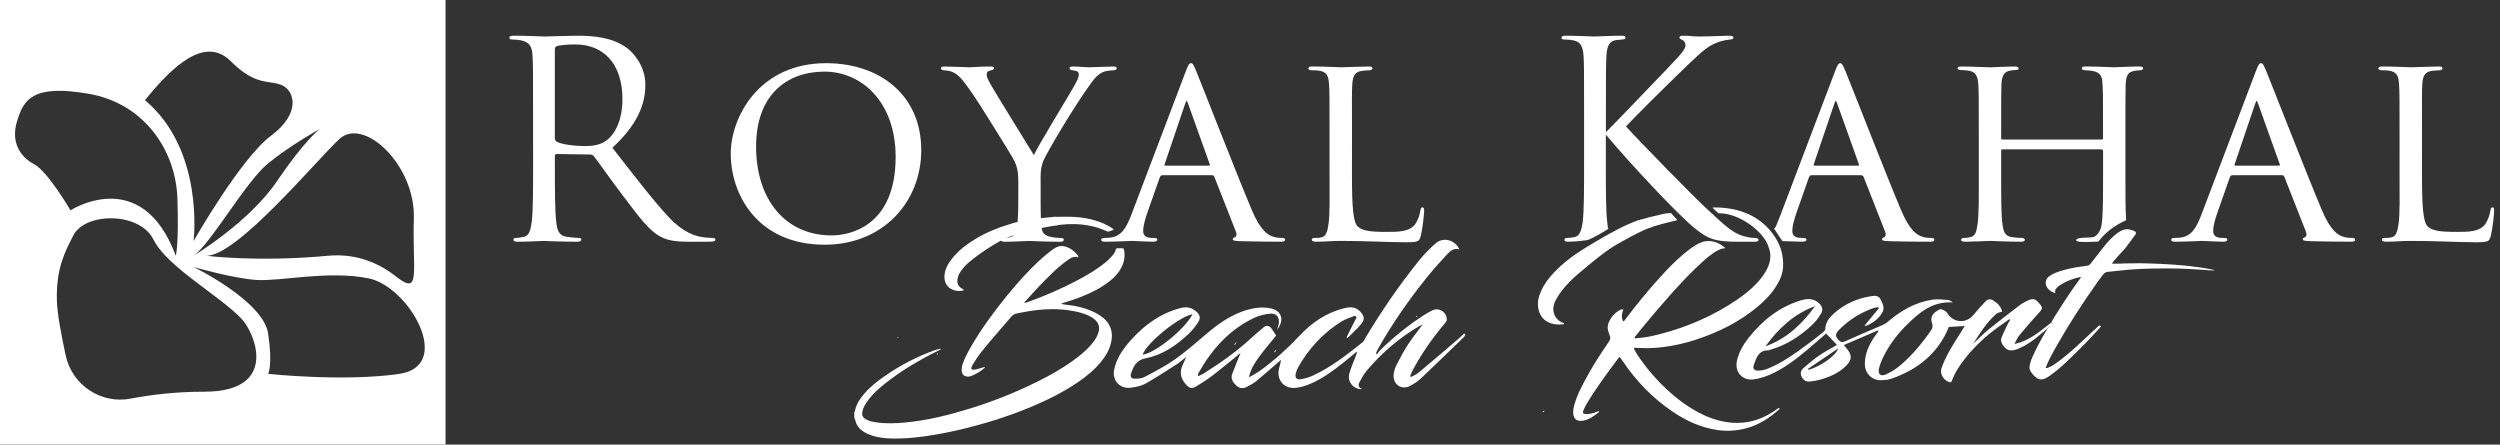
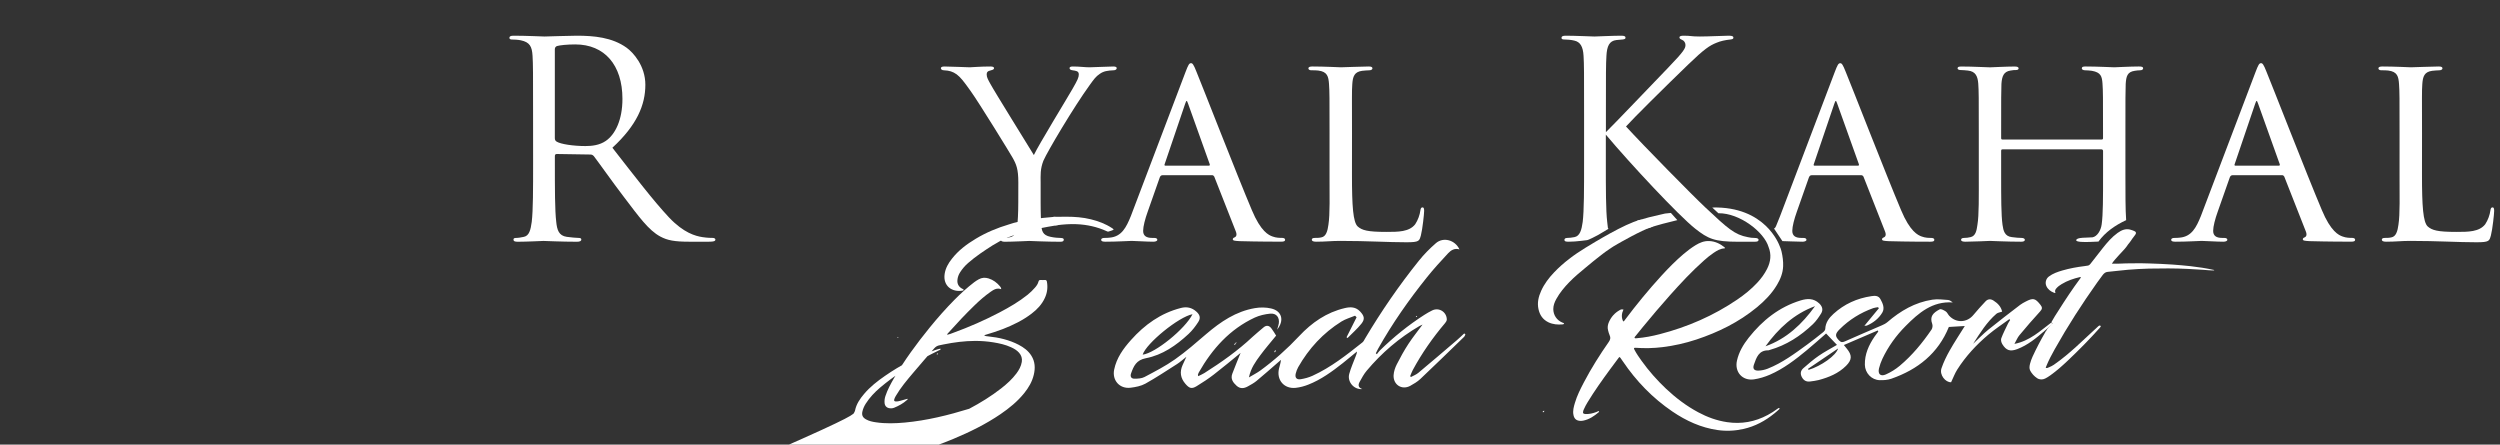
<svg xmlns="http://www.w3.org/2000/svg" version="1.1" id="Layer_1" x="0px" y="0px" viewBox="0 0 711.39 126.52" style="enable-background:new 0 0 711.39 126.52;" xml:space="preserve">
  <rect x="0" y="0" width="711.39" height="126.52" fill="#333333" stroke="none" />
  <style type="text/css">
	.st0{fill:#FFFFFF;}
</style>
  <path class="st0" d="M151.69,32.64c0-12.1,0-14.27-0.15-16.75c-0.15-2.64-0.78-3.88-3.33-4.42c-0.62-0.15-1.94-0.23-2.64-0.23  c-0.31,0-0.62-0.15-0.62-0.46c0-0.46,0.39-0.62,1.24-0.62c3.49,0,8.38,0.23,8.76,0.23c0.85,0,6.75-0.23,9.15-0.23  c4.89,0,10.08,0.46,14.19,3.41c1.94,1.39,5.35,5.2,5.35,10.55c0,5.74-2.4,11.48-9.38,17.92c6.36,8.14,11.63,15.05,16.13,19.85  c4.19,4.42,7.52,5.27,9.46,5.58c1.47,0.23,2.56,0.23,3.02,0.23c0.39,0,0.7,0.23,0.7,0.46c0,0.46-0.46,0.62-1.86,0.62h-5.51  c-4.34,0-6.28-0.39-8.3-1.47c-3.33-1.78-6.05-5.58-10.47-11.4c-3.26-4.27-6.9-9.46-8.45-11.48c-0.31-0.31-0.54-0.46-1.01-0.46  l-9.54-0.15c-0.39,0-0.54,0.23-0.54,0.62v1.86c0,7.45,0,13.57,0.39,16.83c0.23,2.25,0.7,3.96,3.03,4.27  c1.09,0.15,2.79,0.31,3.49,0.31c0.46,0,0.62,0.23,0.62,0.46c0,0.39-0.39,0.62-1.24,0.62c-4.27,0-9.15-0.23-9.54-0.23  c-0.08,0-4.96,0.23-7.29,0.23c-0.85,0-1.24-0.15-1.24-0.62c0-0.23,0.15-0.46,0.62-0.46c0.7,0,1.63-0.15,2.33-0.31  c1.55-0.31,1.94-2.02,2.25-4.27c0.39-3.26,0.39-9.38,0.39-16.83L151.69,32.64L151.69,32.64z M157.89,39.39  c0,0.39,0.15,0.7,0.54,0.93c1.16,0.7,4.73,1.24,8.14,1.24c1.86,0,4.03-0.23,5.82-1.47c2.72-1.86,4.73-6.05,4.73-11.94  c0-9.69-5.12-15.51-13.42-15.51c-2.33,0-4.42,0.23-5.2,0.46c-0.39,0.15-0.62,0.46-0.62,0.93V39.39z" />
  <path class="st0" d="M477.29,62.64c-2.62,0.6-5.61,1.41-8.18,2.23c-0.16,0.05-0.31,0.12-0.48,0.09c-1.12-0.2-2.13-0.58-2.66-1.71  c-0.19-0.41-0.2-0.43,0.26-0.57c1.95-0.6,3.92-1.1,5.91-1.53c2.34-0.5,0.94-0.33,3.32-0.56" />
-   <path class="st0" d="M207.94,43.73c0-10.32,7.99-25.75,27.14-25.75c15.36,0,27.07,9.15,27.07,24.74c0,14.81-10.94,26.91-27.46,26.91  C215.7,69.64,207.94,55.52,207.94,43.73z M254.86,44.66c0-15.59-9.62-24.28-20.24-24.28c-10.78,0-19.47,6.67-19.47,21.33  c0,15.2,8.45,25.28,21.48,25.28C241.84,67,254.86,64.36,254.86,44.66z" />
  <path class="st0" d="M289.77,51.88c0-3.72-0.54-5.12-1.71-7.14c-0.46-0.85-9.46-15.51-11.87-18.85c-2.09-2.95-2.87-3.88-3.96-4.73  c-1.09-0.78-2.09-1.09-3.65-1.16c-0.46,0-0.85-0.23-0.85-0.62c0-0.23,0.31-0.46,0.93-0.46c1.24,0,7.14,0.23,7.29,0.23  c0.46,0,3.02-0.23,5.9-0.23c0.78,0,1.01,0.23,1.01,0.46c0,0.31-0.23,0.46-0.85,0.62c-1.09,0.23-1.24,0.62-1.24,1.24  c0,0.78,0.46,1.55,1.01,2.56c1.01,1.94,11.25,18.38,12.41,20.32c1.24-2.72,9.93-16.91,11.01-18.85c1.47-2.56,1.78-3.26,1.78-4.11  c0-1.01-0.93-1.01-1.78-1.16c-0.62-0.08-0.85-0.31-0.85-0.62c0-0.23,0.15-0.46,0.93-0.46c1.86,0,3.49,0.23,4.73,0.23  c1.01,0,5.51-0.23,6.83-0.23c0.7,0,0.93,0.23,0.93,0.46c0,0.39-0.39,0.62-0.93,0.62c-1.63,0.08-2.79,0.23-3.88,1.01  c-1.16,0.78-1.63,1.47-2.87,3.18c-4.5,6.2-12.02,18.85-13.19,21.56c-0.93,2.4-0.78,4.11-0.78,6.13v5.66c0,0.54,0,3.41,0.15,6.21  c0.15,1.86,0.31,3.18,2.72,3.65c1.01,0.23,2.33,0.31,2.87,0.31c0.62,0,0.85,0.23,0.85,0.46c0,0.39-0.23,0.62-0.93,0.62  c-3.88,0-8.69-0.23-8.92-0.23c-0.15,0-4.81,0.23-6.98,0.23c-0.78,0-1.09-0.23-1.09-0.62c0-0.23,0.23-0.46,0.78-0.46  c0.62,0,1.32-0.08,1.94-0.23c1.32-0.23,1.86-1.86,2.02-3.72c0.23-2.79,0.23-5.58,0.23-6.21L289.77,51.88L289.77,51.88z" />
  <path class="st0" d="M330.8,49.86c-0.39,0-0.62,0.23-0.78,0.62l-3.41,9.69c-0.78,2.17-1.32,4.27-1.32,5.51  c0,1.39,0.85,2.02,2.56,2.02c0.23,0,0.31,0,0.54,0c0.7,0,0.93,0.23,0.93,0.54c0,0.39-0.62,0.54-1.16,0.54  c-1.71,0-5.27-0.23-6.13-0.23c-0.78,0-4.19,0.23-7.45,0.23c-0.85,0-1.24-0.15-1.24-0.54c0-0.31,0.31-0.54,0.93-0.54  c0.39,0,1.09,0,1.55-0.08c3.33-0.31,4.65-2.87,5.97-6.13l15.51-40.87c0.85-2.25,1.09-2.64,1.63-2.64c0.39,0,0.7,0.31,1.55,2.48  c1.09,2.56,11.63,29.63,15.74,39.32c2.56,6.13,4.81,7.14,5.9,7.52c1.01,0.39,2.09,0.39,2.64,0.39c0.54,0,0.93,0.15,0.93,0.54  c0,0.39-0.31,0.54-1.16,0.54c-0.78,0-6.59,0-11.79-0.15c-1.47-0.08-1.94-0.15-1.94-0.54c0-0.23,0.23-0.46,0.54-0.54  c0.31-0.15,0.78-0.54,0.31-1.71l-6.13-15.59c-0.15-0.23-0.31-0.39-0.62-0.39L330.8,49.86L330.8,49.86z M343.99,47.14  c0.31,0,0.31-0.23,0.23-0.46l-6.13-17.14c-0.39-1.09-0.46-1.09-0.85,0l-5.82,17.14c-0.15,0.31,0,0.46,0.15,0.46H343.99z" />
  <path class="st0" d="M384.71,49.78c0,8.92,0.31,13.42,1.63,14.66c1.24,1.09,2.79,1.55,8.14,1.55c3.41,0,6.51,0,8.22-2.17  c0.78-1.16,1.32-2.72,1.47-3.88c0.08-0.62,0.23-0.93,0.62-0.93c0.31,0,0.46,0.23,0.46,1.01c0,0.78-0.46,5.2-0.93,6.98  c-0.46,1.55-0.39,1.94-4.11,1.94c-5.27,0-11.09-0.39-18.85-0.39c-2.56,0-4.11,0.23-6.83,0.23c-0.78,0-1.24-0.15-1.24-0.62  c0-0.23,0.23-0.46,0.85-0.46c0.62,0,1.24,0,1.86-0.15c1.32-0.23,1.78-1.78,2.02-3.65c0.46-2.95,0.31-8.3,0.31-14.27V37.99  c0-10.24,0-11.94-0.15-14.04c-0.15-2.17-0.46-3.57-3.1-3.88C374.63,20,373.78,20,373.16,20c-0.54,0-0.85-0.23-0.85-0.54  c0-0.39,0.39-0.54,1.16-0.54c3.26,0,7.91,0.23,8.07,0.23c1.09,0,5.82-0.23,7.99-0.23c0.78,0,1.01,0.23,1.01,0.54  S390.14,20,389.68,20c-0.54,0-1.32,0.08-2.09,0.15c-2.17,0.31-2.64,1.55-2.79,3.8c-0.15,2.09-0.08,3.8-0.08,14.04L384.71,49.78  L384.71,49.78z" />
  <path class="st0" d="M454.8,66.84c-0.66,0.36-2.84,1.5-3.23,1.5c-0.39,0-2.83,0.44-5.16,0.44c-0.85,0-1.24-0.08-1.24-0.54  c0-0.23,0.15-0.54,0.85-0.54c0.46,0,1.32-0.08,2.02-0.23c1.55-0.31,2.02-2.09,2.33-4.34c0.39-3.26,0.39-9.38,0.39-16.83V32.64  c0-12.1,0-14.27-0.15-16.75c-0.15-2.64-0.93-3.96-2.64-4.34c-0.85-0.23-2.25-0.31-2.79-0.31c-0.62,0-0.85-0.15-0.85-0.46  c0-0.46,0.39-0.62,1.24-0.62c2.56,0,7.76,0.23,8.14,0.23c0.39,0,5.27-0.23,7.6-0.23c0.85,0,1.24,0.15,1.24,0.54  c0,0.31-0.15,0.46-0.85,0.54c-0.85,0.08-0.93,0.08-1.71,0.15c-2.09,0.23-2.72,1.78-2.87,4.5c-0.15,2.48-0.15,4.65-0.15,16.75v4.97h0  c2.4-2.33,12.95-13.42,17.68-18.31c4.65-4.81,4.96-5.58,4.96-6.51c0-0.62-0.39-1.24-1.01-1.47c-0.54-0.23-0.7-0.39-0.7-0.7  s0.46-0.46,1.16-0.46c2.25,0,2.02,0.23,4.65,0.23c2.4,0,6.98-0.23,8.22-0.23c1.09,0,1.32,0.23,1.32,0.54s-0.15,0.46-0.85,0.54  c-1.47,0.15-2.87,0.46-3.96,0.93c-1.94,0.78-3.41,1.71-8.07,6.21c-6.83,6.59-15.67,15.36-17.68,17.61c4.89,5.35,19,19.7,22.65,23.11  c6.36,5.97,8.28,7.68,12,8.38c0.7,0.15,1.21,0.23,1.98,0.23c0.62,0,1.09,0.15,1.09,0.54c0,0.39-0.31,0.54-1.16,0.54h-4.68  c-6.75,0-8.53-0.85-12.18-3.72c-4.65-3.65-18.61-18.61-25.44-26.76v7.99c0,7.45,0,13.57,0.39,16.83c0.23,2.25,0.18,1.81,0.41,1.95" />
  <path class="st0" d="M504.81,65.04c0.5-0.27,0.4-0.29,1.72-3.54l15.51-40.87c0.85-2.25,1.09-2.64,1.63-2.64  c0.39,0,0.7,0.31,1.55,2.48c1.09,2.56,11.63,29.63,15.74,39.32c2.56,6.13,4.81,7.14,5.9,7.52c1.01,0.39,2.09,0.39,2.64,0.39  c0.54,0,0.93,0.15,0.93,0.54c0,0.39-0.31,0.54-1.16,0.54c-0.78,0-6.59,0-11.79-0.15c-1.47-0.08-1.94-0.15-1.94-0.54  c0-0.23,0.23-0.46,0.54-0.54c0.31-0.15,0.78-0.54,0.31-1.71l-6.13-15.59c-0.15-0.23-0.31-0.39-0.62-0.39h-14.12v0  c-0.39,0-0.62,0.23-0.78,0.62l-3.41,9.69c-0.78,2.17-1.32,4.27-1.32,5.51c0,1.39,0.85,2.02,2.56,2.02c0.23,0,0.31,0,0.54,0  c0.7,0,0.93,0.23,0.93,0.54c0,0.39-0.62,0.54-1.16,0.54c-1.71,0-4.83-0.17-5.68-0.17 M528.71,47.14c0.31,0,0.31-0.23,0.23-0.46  l-6.13-17.14c-0.39-1.09-0.46-1.09-0.85,0l-5.82,17.14c-0.15,0.31,0,0.46,0.15,0.46H528.71z" />
  <path class="st0" d="M608.6,18.92c-2.32,0-6.67,0.23-6.98,0.23c-0.31,0-4.89-0.23-8.14-0.23c-0.7,0-1.09,0.08-1.09,0.54  c0,0.31,0.39,0.54,0.93,0.54c0.62,0,1.4,0.08,1.94,0.15c2.56,0.46,2.87,1.55,3.02,3.65s0.15,3.88,0.15,14.12v1.39  c0,0.39-0.23,0.39-0.46,0.39v0h-28.07c-0.23,0-0.46,0-0.46-0.39v-1.39c0-10.24,0-11.94,0.08-14.04c0.15-2.17,0.62-3.49,2.56-3.8  c0.85-0.15,1.09-0.15,1.55-0.15c0.46,0,0.78-0.15,0.78-0.46c0-0.39-0.39-0.54-1.16-0.54c-2.17,0-6.67,0.23-6.98,0.23  c-1.01,0-4.73-0.23-8.07-0.23c-0.78,0-1.16,0.08-1.16,0.54c0,0.23,0.31,0.46,0.85,0.46c0.62,0,1.39,0.08,2.09,0.15  c2.25,0.23,2.79,1.71,2.95,3.72c0.15,2.1,0.15,4.11,0.15,14.35v11.48c0,6.36,0.08,11.56-0.39,14.35c-0.23,1.71-0.54,3.18-1.94,3.49  c-0.62,0.16-1.24,0.23-1.86,0.23c-0.7,0-0.85,0.31-0.85,0.54c0,0.39,0.46,0.54,1.24,0.54c2.02,0,6.75-0.23,6.98-0.23  c0.39,0,4.96,0.23,8.92,0.23c0.7,0,1.01-0.23,1.01-0.54c0-0.31-0.39-0.54-0.93-0.54c-0.62,0-1.79-0.08-2.79-0.23  c-2.02-0.23-2.4-1.79-2.64-3.49c-0.39-2.79-0.39-7.83-0.39-14.12v-6.9c0-0.39,0.15-0.46,0.39-0.46h28.15c0.23,0,0.46,0.15,0.46,0.46  v6.9c0,6.28,0,11.17-0.39,13.96c-0.23,1.78-1.29,3.47-2.61,3.71l-2.12,0.1c0.01,0,0.02,0,0.03,0c0.13,0,0.15,0,0,0  c-0.48,0-2.49,0.04-2.55,0.72c-0.05,0.54,2.29,0.56,3.95,0.49c0.67-0.03,1.52-0.07,2.38-0.1c1.96-2.7,4.71-4.61,7.88-6.1  c-0.21-2.92-0.21-7.47-0.21-13.03V37.99c0-10.24,0-12.02,0.08-14.12c0.15-2.17,0.46-3.41,2.56-3.72c0.46-0.08,1.09-0.15,1.55-0.15  c0.62,0,0.85-0.31,0.85-0.54C609.84,19,609.38,18.92,608.6,18.92z" />
  <path class="st0" d="M593.35,67.64C593.5,67.64,593.48,67.64,593.35,67.64L593.35,67.64z" />
  <path class="st0" d="M635.28,49.86c-0.39,0-0.62,0.23-0.78,0.62l-3.41,9.69c-0.78,2.17-1.32,4.27-1.32,5.51  c0,1.39,0.85,2.02,2.56,2.02c0.23,0,0.31,0,0.54,0c0.7,0,0.93,0.23,0.93,0.54c0,0.39-0.62,0.54-1.16,0.54  c-1.71,0-5.27-0.23-6.13-0.23c-0.78,0-4.19,0.23-7.45,0.23c-0.85,0-1.24-0.15-1.24-0.54c0-0.31,0.31-0.54,0.93-0.54  c0.39,0,1.09,0,1.55-0.08c3.33-0.31,4.65-2.87,5.97-6.13l15.51-40.87c0.85-2.25,1.09-2.64,1.63-2.64c0.39,0,0.7,0.31,1.55,2.48  c1.09,2.56,11.63,29.63,15.74,39.32c2.56,6.13,4.81,7.14,5.9,7.52c1.01,0.39,2.09,0.39,2.64,0.39c0.54,0,0.93,0.15,0.93,0.54  c0,0.39-0.31,0.54-1.16,0.54c-0.78,0-6.59,0-11.79-0.15c-1.47-0.08-1.94-0.15-1.94-0.54c0-0.23,0.23-0.46,0.54-0.54  c0.31-0.15,0.78-0.54,0.31-1.71l-6.13-15.59c-0.15-0.23-0.31-0.39-0.62-0.39L635.28,49.86L635.28,49.86z M648.47,47.14  c0.31,0,0.31-0.23,0.23-0.46l-6.13-17.14c-0.39-1.09-0.46-1.09-0.85,0l-5.82,17.14c-0.15,0.31,0,0.46,0.15,0.46H648.47z" />
  <path class="st0" d="M689.19,49.78c0,8.92,0.31,13.42,1.63,14.66c1.24,1.09,2.79,1.55,8.14,1.55c3.41,0,6.51,0,8.22-2.17  c0.78-1.16,1.32-2.72,1.47-3.88c0.08-0.62,0.23-0.93,0.62-0.93c0.31,0,0.46,0.23,0.46,1.01c0,0.78-0.46,5.2-0.93,6.98  c-0.46,1.55-0.39,1.94-4.11,1.94c-5.27,0-11.09-0.39-18.85-0.39c-2.56,0-4.11,0.23-6.83,0.23c-0.78,0-1.24-0.15-1.24-0.62  c0-0.23,0.23-0.46,0.85-0.46c0.62,0,1.24,0,1.86-0.15c1.32-0.23,1.78-1.78,2.02-3.65c0.46-2.95,0.31-8.3,0.31-14.27V37.99  c0-10.24,0-11.94-0.15-14.04c-0.15-2.17-0.46-3.57-3.1-3.88C679.11,20,678.26,20,677.64,20c-0.54,0-0.85-0.23-0.85-0.54  c0-0.39,0.39-0.54,1.16-0.54c3.26,0,7.91,0.23,8.07,0.23c1.09,0,5.82-0.23,7.99-0.23c0.78,0,1.01,0.23,1.01,0.54  S694.62,20,694.16,20c-0.54,0-1.32,0.08-2.09,0.15c-2.17,0.31-2.64,1.55-2.79,3.8c-0.15,2.09-0.08,3.8-0.08,14.04L689.19,49.78  L689.19,49.78z" />
-   <path class="st0" d="M-0.04-0.31V126.5h126.82V-0.31H-0.04z M96.56,39.57c6.91-6.45,21.66,7.37,21.2,22.56  c-0.46,15.18,2.1,22.19-4.97,16.62c-4.79-3.78-11.26-6.73-19.46-5.97c-20.28,1.87-34.56,0-34.56,0  C67.53,72.77,89.65,46.02,96.56,39.57z M78.82,51.55C70.87,63.3,55.08,72.77,55.08,72.77c4.7-3.13,14.75-20.88,20.97-26.07  c6.22-5.18,14.98-10.02,14.98-10.02S86.77,39.8,78.82,51.55z M65.69,17.44c7.37,7.37,11.09,5.12,14.75,6.91  c3.29,1.62,5.3,7.83-3.34,14.29C68.45,45.1,55.08,68.6,55.08,68.6s3.23-25.81-13.83-40.09C49.09,18.83,58.31,10.07,65.69,17.44z   M9.69,46.71c-3.92-2.07-6.68-6.22-4.84-12.21C6.69,28.51,9,23.9,25.13,26.66c16.13,2.77,24.89,16.36,25.35,29.73  c0.46,13.37-0.46,16.39-0.46,16.39c-9.68-26.07-29.96-12.93-29.96-12.93S13.61,48.78,9.69,46.71z M58.13,111.46  c-8.14,0-15.26,0.88-20.95,1.97c-8.44,1.62-16.63-3.83-18.47-12.22c-1.29-5.92-2.42-12.02-2.52-15.56  c-0.27-9.68,2.53-14.34,4.64-18.59c3.37-6.76,18.94-6.76,22.82,1.07c3.88,7.84,18.84,15.97,25.08,22.58  C72.73,94.96,79.33,111.46,58.13,111.46z M113.62,106.39c-15.67,2.3-37.33,0-37.33,0s1.38-2.3,0-11.52  c-1.38-9.22-21.2-18.9-21.2-18.9s11.06,3.23,17.86,3.69c6.8,0.46,20.39-2.77,31.91-0.46C116.38,81.5,129.28,104.09,113.62,106.39z" />
  <path class="st0" d="M455,116.99c0.07,0.15,0.02,0.23-0.05,0.29c-1.32,1.12-2.72,2.08-4.46,2.42c-0.33,0.07-0.65,0.08-0.98,0.05  c-1-0.1-1.55-0.63-1.76-1.62c-0.27-1.23,0.07-2.38,0.41-3.52c0.6-2.04,1.56-3.92,2.54-5.8c2.09-4,4.5-7.81,7.08-11.51  c0.43-0.62,0.6-1.17,0.26-1.88c-0.21-0.44-0.32-0.93-0.45-1.41c-0.23-0.83-0.09-1.63,0.25-2.4c0.64-1.44,1.64-2.56,3.01-3.34  c0.48-0.27,0.48-0.27,1.12-0.19c-0.54,1.11-0.65,2.24-0.08,3.39c0.27-0.05,0.37-0.27,0.5-0.45c3.27-4.36,6.72-8.56,10.4-12.58  c1.98-2.16,4.04-4.25,6.28-6.16c1.08-0.91,2.2-1.76,3.4-2.5c1.18-0.72,2.42-1.24,3.84-1.19c1.69,0.06,3.13,0.74,4.42,1.78  c0.07,0.06,0.14,0.13,0.07,0.31c-1.21,0.01-2.22,0.63-3.22,1.3c-0.96,0.64-1.84,1.38-2.7,2.14c-3.49,3.09-6.64,6.49-9.74,9.96  c-2.61,2.92-5.14,5.92-7.63,8.94c-0.69,0.83-1.37,1.67-2.04,2.52c-0.14,0.18-0.34,0.33-0.36,0.59c0.16,0.2,0.37,0.14,0.58,0.12  c2.25-0.18,4.46-0.6,6.64-1.17c7.88-2.04,15.25-5.24,21.99-9.82c2.06-1.4,4-2.96,5.7-4.79c1.13-1.21,2.1-2.52,2.84-4.01  c1-2.01,1.24-4.06,0.39-6.18c-1.23-4.22-8.2-9.68-14.27-9.6c-0.18-0.16-1.78-1.63-1.76-1.63c15.11-0.39,19.01,10.51,19.2,10.99  c0.24,0.51,0.42,1.04,0.54,1.6c0.31,1.35,0.49,2.72,0.44,4.11c-0.07,1.96-0.78,3.7-1.77,5.35c-1.49,2.49-3.49,4.53-5.71,6.36  c-5.13,4.22-10.97,7.09-17.24,9.17c-3.12,1.03-6.32,1.75-9.59,2.15c-2.55,0.32-5.1,0.36-7.65,0.19c-0.51-0.03-0.6,0.08-0.35,0.56  c0.58,1.1,1.29,2.13,2.02,3.14c2.06,2.87,4.39,5.51,6.95,7.93c2.78,2.62,5.8,4.91,9.18,6.72c2.58,1.39,5.31,2.38,8.22,2.81  c4.08,0.61,7.94-0.1,11.57-2.05c0.95-0.51,1.86-1.09,2.73-1.74c0.07-0.06,0.15-0.12,0.23-0.16c0.12-0.07,0.28-0.15,0.37,0.01  c0.07,0.11-0.03,0.22-0.12,0.3c-0.44,0.39-0.87,0.79-1.33,1.15c-2.6,2.12-5.49,3.68-8.78,4.42c-2.45,0.55-4.91,0.67-7.4,0.31  c-4.72-0.68-8.93-2.62-12.84-5.27c-5.64-3.83-10.3-8.65-14.11-14.29c-0.21-0.31-0.42-0.62-0.64-0.92c-0.28-0.38-0.32-0.38-0.6,0  c-0.82,1.09-1.64,2.18-2.44,3.28c-2.22,3.03-4.4,6.09-6.35,9.3c-0.39,0.64-0.75,1.3-1.05,1.99c-0.06,0.13-0.12,0.26-0.16,0.39  c-0.22,0.7-0.04,0.95,0.7,0.97c1.05,0.03,2.05-0.21,3.02-0.58C454.49,117.14,454.73,116.99,455,116.99z" />
-   <path class="st0" d="M243.1,117.23c0.15-0.1,0.18-0.28,0.21-0.43c0.37-1.83,1.39-3.31,2.57-4.7c1.71-2.03,3.78-3.64,5.95-5.14  c4.42-3.07,9.16-5.52,14.22-7.33c0.44-0.16,0.9-0.26,1.35-0.38c0.08-0.02,0.18,0,0.31,0c-0.08,0.33-0.37,0.36-0.57,0.46  c-1.45,0.71-2.9,1.44-4.32,2.22c-4.37,2.41-8.53,5.12-12.35,8.34c-1.58,1.34-3,2.84-4.12,4.6c-0.43,0.68-0.76,1.4-0.94,2.19  c-0.25,1.07,0.06,1.74,1.03,2.28c0.88,0.49,1.84,0.69,2.82,0.83c2.73,0.41,5.47,0.32,8.21,0.07c6.26-0.58,12.33-2.08,18.32-3.92  c7.6-2.33,14.93-5.32,21.96-9.04c3.2-1.69,6.27-3.59,9.13-5.82c1.59-1.25,3.09-2.6,4.31-4.23c0.73-0.98,1.33-2.04,1.53-3.29  c0.16-0.99-0.12-1.86-0.77-2.6c-0.63-0.72-1.45-1.19-2.31-1.58c-1.59-0.73-3.29-1.1-5-1.38c-1.71-0.28-3.44-0.41-5.18-0.41  c-3.04,0.01-6.03,0.4-9,1c-0.37,0.07-0.73,0.17-1.1,0.23c-0.66,0.1-1.16,0.42-1.6,0.93c-1.98,2.32-4.01,4.6-5.97,6.94  c-1.77,2.1-3.55,4.19-4.94,6.58c-0.17,0.29-0.31,0.58-0.41,0.89c-0.14,0.43-0.01,0.64,0.44,0.66c0.4,0.02,0.79-0.06,1.18-0.17  c0.71-0.2,1.43-0.4,2.14-0.6c0.11,0.23-0.07,0.27-0.16,0.36c-1.08,0.97-2.33,1.66-3.66,2.2c-0.49,0.2-1.02,0.2-1.53,0.09  c-0.64-0.14-1.11-0.68-1.17-1.34c-0.07-0.71,0-1.4,0.23-2.08c0.59-1.79,1.49-3.44,2.43-5.07c2.95-5.09,6.43-9.81,10.13-14.37  c2.25-2.77,4.61-5.44,7.12-7.98c1.75-1.77,3.59-3.44,5.57-4.96c0.41-0.31,0.85-0.59,1.3-0.84c0.9-0.5,1.82-0.56,2.79-0.26  c1.34,0.42,2.42,1.22,3.3,2.3c0.16,0.2,0.32,0.4,0.3,0.77c-1.2-0.46-2.13,0.13-3.04,0.77c-1.62,1.14-3.1,2.43-4.52,3.81  c-2.58,2.5-5.04,5.12-7.43,7.79c-0.15,0.17-0.36,0.3-0.37,0.61c0.61-0.12,1.17-0.37,1.73-0.57c4.52-1.65,8.93-3.57,13.19-5.81  c2.79-1.47,5.5-3.04,7.97-5.02c0.77-0.62,1.47-1.31,2.12-2.06c0.44-0.5,0.81-1.05,0.97-1.69c0.1-0.38,0.3-0.47,0.66-0.45  c0.37,0.02,0.75,0.03,1.13,0c0.39-0.03,0.54,0.14,0.61,0.51c0.28,1.6,0.09,3.14-0.59,4.6c-0.84,1.84-2.19,3.26-3.78,4.47  c-2.48,1.9-5.26,3.24-8.16,4.38c-1.6,0.62-3.23,1.12-4.87,1.62c-0.13,0.04-0.28,0.04-0.43,0.25c0.37,0.16,0.74,0.18,1.12,0.22  c3.03,0.31,5.97,0.98,8.69,2.4c1.43,0.75,2.71,1.69,3.59,3.09c1.07,1.7,1.14,3.53,0.69,5.43c-0.47,1.99-1.48,3.69-2.75,5.26  c-1.91,2.36-4.23,4.25-6.72,5.95c-4.21,2.87-8.75,5.09-13.44,7.05c-6.53,2.72-13.27,4.8-20.15,6.42c-3.29,0.77-6.6,1.41-9.94,1.87  c-3.49,0.49-6.99,0.78-10.52,0.58c-2.1-0.12-4.15-0.5-6.05-1.43c-1.63-0.8-2.84-1.98-3.22-3.84c-0.04-0.17-0.07-0.37-0.24-0.5  C243.1,118.36,243.1,117.79,243.1,117.23z" />
+   <path class="st0" d="M243.1,117.23c0.15-0.1,0.18-0.28,0.21-0.43c0.37-1.83,1.39-3.31,2.57-4.7c1.71-2.03,3.78-3.64,5.95-5.14  c4.42-3.07,9.16-5.52,14.22-7.33c0.44-0.16,0.9-0.26,1.35-0.38c0.08-0.02,0.18,0,0.31,0c-0.08,0.33-0.37,0.36-0.57,0.46  c-1.45,0.71-2.9,1.44-4.32,2.22c-4.37,2.41-8.53,5.12-12.35,8.34c-1.58,1.34-3,2.84-4.12,4.6c-0.43,0.68-0.76,1.4-0.94,2.19  c-0.25,1.07,0.06,1.74,1.03,2.28c0.88,0.49,1.84,0.69,2.82,0.83c2.73,0.41,5.47,0.32,8.21,0.07c6.26-0.58,12.33-2.08,18.32-3.92  c3.2-1.69,6.27-3.59,9.13-5.82c1.59-1.25,3.09-2.6,4.31-4.23c0.73-0.98,1.33-2.04,1.53-3.29  c0.16-0.99-0.12-1.86-0.77-2.6c-0.63-0.72-1.45-1.19-2.31-1.58c-1.59-0.73-3.29-1.1-5-1.38c-1.71-0.28-3.44-0.41-5.18-0.41  c-3.04,0.01-6.03,0.4-9,1c-0.37,0.07-0.73,0.17-1.1,0.23c-0.66,0.1-1.16,0.42-1.6,0.93c-1.98,2.32-4.01,4.6-5.97,6.94  c-1.77,2.1-3.55,4.19-4.94,6.58c-0.17,0.29-0.31,0.58-0.41,0.89c-0.14,0.43-0.01,0.64,0.44,0.66c0.4,0.02,0.79-0.06,1.18-0.17  c0.71-0.2,1.43-0.4,2.14-0.6c0.11,0.23-0.07,0.27-0.16,0.36c-1.08,0.97-2.33,1.66-3.66,2.2c-0.49,0.2-1.02,0.2-1.53,0.09  c-0.64-0.14-1.11-0.68-1.17-1.34c-0.07-0.71,0-1.4,0.23-2.08c0.59-1.79,1.49-3.44,2.43-5.07c2.95-5.09,6.43-9.81,10.13-14.37  c2.25-2.77,4.61-5.44,7.12-7.98c1.75-1.77,3.59-3.44,5.57-4.96c0.41-0.31,0.85-0.59,1.3-0.84c0.9-0.5,1.82-0.56,2.79-0.26  c1.34,0.42,2.42,1.22,3.3,2.3c0.16,0.2,0.32,0.4,0.3,0.77c-1.2-0.46-2.13,0.13-3.04,0.77c-1.62,1.14-3.1,2.43-4.52,3.81  c-2.58,2.5-5.04,5.12-7.43,7.79c-0.15,0.17-0.36,0.3-0.37,0.61c0.61-0.12,1.17-0.37,1.73-0.57c4.52-1.65,8.93-3.57,13.19-5.81  c2.79-1.47,5.5-3.04,7.97-5.02c0.77-0.62,1.47-1.31,2.12-2.06c0.44-0.5,0.81-1.05,0.97-1.69c0.1-0.38,0.3-0.47,0.66-0.45  c0.37,0.02,0.75,0.03,1.13,0c0.39-0.03,0.54,0.14,0.61,0.51c0.28,1.6,0.09,3.14-0.59,4.6c-0.84,1.84-2.19,3.26-3.78,4.47  c-2.48,1.9-5.26,3.24-8.16,4.38c-1.6,0.62-3.23,1.12-4.87,1.62c-0.13,0.04-0.28,0.04-0.43,0.25c0.37,0.16,0.74,0.18,1.12,0.22  c3.03,0.31,5.97,0.98,8.69,2.4c1.43,0.75,2.71,1.69,3.59,3.09c1.07,1.7,1.14,3.53,0.69,5.43c-0.47,1.99-1.48,3.69-2.75,5.26  c-1.91,2.36-4.23,4.25-6.72,5.95c-4.21,2.87-8.75,5.09-13.44,7.05c-6.53,2.72-13.27,4.8-20.15,6.42c-3.29,0.77-6.6,1.41-9.94,1.87  c-3.49,0.49-6.99,0.78-10.52,0.58c-2.1-0.12-4.15-0.5-6.05-1.43c-1.63-0.8-2.84-1.98-3.22-3.84c-0.04-0.17-0.07-0.37-0.24-0.5  C243.1,118.36,243.1,117.79,243.1,117.23z" />
  <path class="st0" d="M582.22,94.26c0.3-0.82,1-1.3,1.56-1.9c0.34-0.36,0.34-0.36-0.08-0.63c0.62-1.17,1.36-2.26,2.06-3.37  c1.97-3.12,4.01-6.19,6.21-9.16c0.06-0.09,0.15-0.17,0.14-0.29c-0.06-0.1-0.15-0.09-0.23-0.07c-1.84,0.43-3.61,1.02-5.23,2.01  c-0.51,0.32-1.02,0.66-1.42,1.11c-0.34,0.38-0.63,0.78-0.32,1.3c-0.17,0.18-0.32,0.09-0.46,0.03c-0.93-0.37-1.71-0.93-2.14-1.88  c-0.43-0.96-0.13-2.09,0.7-2.72c1.15-0.87,2.5-1.33,3.86-1.73c2.06-0.6,4.17-0.98,6.3-1.24c0.24-0.03,0.48-0.1,0.73-0.11  c0.42-0.01,0.7-0.22,0.95-0.54c1.16-1.5,2.33-3,3.51-4.49c1.26-1.58,2.56-3.11,4.21-4.3c1.23-0.9,2.36-1.23,3.49-0.97  c0.52,0.12,0.99,0.32,1.17,0.4c0.45,0.2,0.59,0.32,0.56,0.7c-0.08,0.39-0.72,1-1.05,1.53c-0.47,0.72-0.26,0.4-0.79,1.12  c-0.35,0.41-0.53,0.66-0.83,1.11c-0.64,0.89-1.45,1.59-2.14,2.4c-0.68,0.79-1.43,1.52-2.04,2.45c0.85,0,1.63,0.05,2.39-0.01  c1.07-0.09,2.14-0.05,3.21-0.08c1.72-0.05,3.44-0.02,5.16,0.04c2.17,0.08,4.34,0.15,6.5,0.31c1.71,0.13,3.43,0.27,5.14,0.46  c2.24,0.25,4.47,0.59,6.67,1.08c0.05,0.03,0.06,0.05,0.05,0.08c-0.01,0.03-0.03,0.04-0.04,0.04c-1.05,0.05-2.1-0.11-3.14-0.17  c-1.45-0.09-2.9-0.18-4.35-0.25c-3.69-0.19-7.37-0.16-11.06-0.09c-1.99,0.04-3.97,0.18-5.95,0.33c-1.94,0.15-3.86,0.44-5.79,0.6  c-0.63,0.05-1.06,0.45-1.42,0.92c-0.52,0.7-1.04,1.4-1.55,2.11c-4.34,6.11-8.39,12.4-12.06,18.94c-0.9,1.6-1.76,3.22-2.44,4.92  c-0.05,0.12-0.09,0.25-0.15,0.4c0.37,0.19,0.66-0.03,0.94-0.14c0.48-0.2,0.96-0.42,1.39-0.72c2.24-1.56,4.34-3.31,6.36-5.15  c2.03-1.85,4.04-3.73,6.05-5.6c0.18-0.17,0.35-0.35,0.6-0.41c0.12-0.02,0.22,0.02,0.29,0.12c0.05,0.08,0.04,0.18-0.01,0.25  c-0.08,0.11-0.16,0.21-0.25,0.31c-2.87,3.22-5.91,6.29-9.04,9.26c-1.57,1.49-3.19,2.93-4.96,4.2c-0.49,0.35-1,0.68-1.54,0.95  c-0.73,0.37-1.61,0.34-2.29-0.12c-0.81-0.54-1.46-1.24-1.93-2.1c-0.35-0.65-0.23-1.35-0.06-2.03c0.18-0.68,0.42-1.35,0.71-1.99  c1.08-2.35,2.28-4.63,3.57-6.86c0.07-0.12,0.12-0.24,0.18-0.36C582.15,94.21,582.19,94.2,582.22,94.26z" />
  <path class="st0" d="M469.81,64.68c-2.61,0.77-9.37,4.66-9.47,4.72c-3.12,1.72-6.4,4.48-9.13,6.74c-1.61,1.33-3.22,2.66-4.67,4.16  c-1.41,1.45-2.7,3-3.68,4.78c-0.49,0.89-0.86,1.82-0.86,2.86c0.01,1.72,0.98,3.18,2.58,3.85c0.16,0.07,0.37,0.08,0.49,0.27  c-0.08,0.2-0.27,0.24-0.45,0.25c-1.37,0.11-2.71,0.01-3.99-0.59c-1.61-0.77-2.49-2.08-2.85-3.78c-0.39-1.83,0.02-3.53,0.77-5.19  c0.89-1.97,2.18-3.66,3.66-5.22c2.65-2.79,5.72-5.06,9-7.06c2.29-1.39,11.1-6.81,15.41-7.88c1.59-0.39,0.46,1.07,1.89,1.09  C469.26,63.71,471.35,64.13,469.81,64.68z" />
  <path class="st0" d="M287.56,63.71c1.95-0.74,8.37-1.73,12.47-2.01c0.82-0.02,1,0.74,0.43,0.87c-0.18,0.04,0.65,0.57,0.47,0.62  c-0.85,0.22,1.38,0.65,0.04,0.87c-1.85,0.33-12.14,1.78-17.49,5.17c-0.35,0.2-0.7,0.38-1.03,0.59c-2.41,1.54-4.8,3.12-6.96,5.01  c-0.89,0.77-1.65,1.66-2.29,2.66c-0.43,0.66-0.69,1.39-0.76,2.17c-0.09,0.99,0.26,1.79,1.11,2.35c0.16,0.1,0.33,0.18,0.49,0.27  c0.08,0.04,0.17,0.09,0.17,0.2c-0.01,0.15-0.13,0.19-0.24,0.21c-3.03,0.54-5.67-1.28-5.17-4.72c0.24-1.66,1.05-3.05,2.06-4.33  c1.86-2.39,4.24-4.17,6.81-5.71c2.97-1.79,6.15-3.1,9.47-4.09C287.25,63.78,287.38,63.76,287.56,63.71z" />
  <path class="st0" d="M316.9,65.35c-0.48,0.28-0.99,0.37-1.47,0.54c-0.2,0.07-0.36-0.04-0.53-0.11c-2.72-1.24-5.58-1.86-8.57-1.99  c-1.86-0.08-3.7,0.06-5.53,0.29c-0.71,0.09-0.78,0.06-0.99-0.64c-0.12-0.38-0.22-0.77-0.23-1.17c-0.02-0.55-0.02-0.57,0.51-0.57  c1.13-0.02,2.25-0.03,3.38-0.03c2.35,0,4.68,0.17,6.97,0.74c2.11,0.52,4.12,1.27,5.95,2.47C316.55,64.99,316.75,65.08,316.9,65.35z" />
  <path class="st0" d="M439.45,116.89c0,0.18-0.09,0.25-0.18,0.33c-0.09,0.08-0.2,0.15-0.28,0.02c-0.05-0.08,0.03-0.17,0.11-0.22  C439.18,116.94,439.28,116.88,439.45,116.89z" />
  <path class="st0" d="M363.03,99.78c-0.05,0.2-0.12,0.39-0.28,0.53c-0.01-0.11-0.03-0.23-0.15-0.29c0.09-0.18,0.23-0.31,0.41-0.38  c0.04,0.03,0.05,0.06,0.04,0.09C363.06,99.76,363.05,99.78,363.03,99.78z" />
  <path class="st0" d="M255.63,95.97c0,0.08-0.04,0.12-0.11,0.12c-0.05,0-0.14-0.02-0.16-0.06c-0.03-0.1,0.04-0.15,0.13-0.15  C255.56,95.88,255.61,95.91,255.63,95.97z" />
  <path class="st0" d="M389.47,98.69c-0.05,0.16-0.18,0.24-0.34,0.37c-0.08-0.26,0.07-0.39,0.18-0.53  C389.36,98.59,389.41,98.64,389.47,98.69z" />
  <path class="st0" d="M402.88,90.08c0.05-0.04,0.09-0.1,0.15-0.12c0.07-0.03,0.16-0.11,0.22,0c0.02,0.03-0.04,0.12-0.08,0.16  c-0.04,0.04-0.11,0.06-0.16,0.09C402.96,90.17,402.92,90.13,402.88,90.08z" />
  <path class="st0" d="M351.64,97.75c-0.08,0.15-0.14,0.31-0.29,0.41c-0.05-0.05-0.1-0.1-0.16-0.16c0.05-0.13,0.15-0.21,0.27-0.27  C351.53,97.69,351.59,97.69,351.64,97.75z" />
-   <path class="st0" d="M591.3,76.34c0-0.04,0-0.08,0-0.12c0.1-0.01,0.21-0.03,0.29,0.06C591.51,76.38,591.4,76.36,591.3,76.34z" />
  <path class="st0" d="M581.65,94.26l-0.06,0.01c0,0-0.06,0-0.06,0c-0.05,0-0.11-0.01-0.16-0.01c0.05-0.09,0.1-0.21,0.23-0.17  C581.63,94.1,581.64,94.2,581.65,94.26z" />
-   <path class="st0" d="M295.8,85.48c-0.33,0.09-0.54,0.11-0.79,0C295.26,85.28,295.47,85.2,295.8,85.48z" />
  <path class="st0" d="M266.82,100.58c0.06,0,0.14,0.02,0.12,0.09c-0.03,0.14-0.17,0.16-0.28,0.2c-0.09,0.02-0.11-0.05-0.1-0.11  C266.56,100.6,266.69,100.59,266.82,100.58z" />
  <path class="st0" d="M351.64,97.75c-0.06-0.01-0.12-0.01-0.18-0.02c0.07-0.14,0.18-0.23,0.35-0.35  C351.86,97.6,351.77,97.68,351.64,97.75z" />
-   <path class="st0" d="M363.03,99.78c0-0.04-0.01-0.09-0.01-0.13c0.03-0.02,0.06-0.04,0.09-0.06  C363.16,99.68,363.1,99.73,363.03,99.78z" />
  <path class="st0" d="M353.02,100.42c-2.43,1.98-4.99,4.13-7.64,6.17c-1.54,1.19-3.19,2.27-4.86,3.29c-1.43,0.87-2.09,0.63-3.2-0.65  c-1.41-1.63-1.68-3.39-0.81-5.34c0.3-0.69,0.62-1.36,1.08-2.36c-1.03,0.81-1.78,1.5-2.62,2.04c-2.99,1.91-5.95,3.87-9.04,5.6  c-1.25,0.69-2.79,0.98-4.23,1.16c-3.11,0.37-5.28-2.11-4.66-5.15c0.68-3.34,2.6-5.98,4.8-8.44c3.88-4.35,8.46-7.64,14.21-9.11  c1.63-0.42,3.08-0.12,4.35,1.01c1.04,0.92,1.32,1.82,0.58,2.97c-0.79,1.23-1.7,2.43-2.77,3.42c-3.5,3.25-7.42,5.99-12.14,6.9  c-2.74,0.52-3.48,2.25-4.22,4.33c-0.32,0.91,0.08,1.5,0.95,1.5c0.97,0,2.07-0.05,2.89-0.49c2.96-1.57,5.96-3.11,8.68-5.03  c3.12-2.2,6.01-4.74,8.92-7.23c4.07-3.47,8.41-6.41,13.79-7.33c1.5-0.26,3.14-0.25,4.61,0.09c3.07,0.69,3.85,3.38,1.72,6.03  c0.2-0.71,0.4-1.2,0.48-1.72c0.27-1.77-0.7-3.01-2.46-2.83c-1.48,0.15-3.02,0.49-4.37,1.11c-7.12,3.32-12.09,8.89-15.92,15.59  c-0.12,0.21-0.18,0.44-0.26,0.67c-0.02,0.06,0.02,0.15,0.08,0.42c0.62-0.31,1.23-0.56,1.77-0.9c4.83-3.06,9.5-6.35,13.68-10.28  c0.99-0.93,2.07-1.76,3.09-2.66c0.85-0.75,1.63-0.61,2.27,0.22c0.55,0.71,0.99,1.51,1.36,2.08c-1.61,1.98-3.13,3.72-4.49,5.57  c-1.33,1.81-2.7,3.64-3.25,6.32c1.27-0.76,2.3-1.27,3.21-1.93c4.01-2.93,7.7-6.21,11.1-9.84c3.57-3.81,7.78-6.75,13-7.96  c1.58-0.37,3.07-0.36,4.32,0.96c1.18,1.26,1.45,2.15,0.38,3.49c-1.18,1.47-2.63,2.73-3.96,4.08c-0.09-0.08-0.18-0.15-0.27-0.23  c0.95-1.89,1.91-3.79,2.86-5.68c-0.15-0.15-0.29-0.3-0.44-0.45c-1.29,0.54-2.69,0.92-3.86,1.65c-5.22,3.26-9.28,7.66-12.32,13  c-0.31,0.55-0.53,1.17-0.69,1.78c-0.3,1.18,0.22,1.84,1.44,1.64c1.13-0.18,2.28-0.5,3.32-0.97c5.25-2.39,9.73-5.95,14.21-9.5  c0.33-0.26,0.52-0.7,0.74-1.08c4.6-7.74,9.69-15.15,15.33-22.17c1.44-1.8,3.09-3.46,4.83-4.98c2.12-1.85,5.49-0.92,6.71,1.77  c-1.38-0.44-2.42,0.24-3.23,1.1c-2.07,2.22-4.12,4.46-6.02,6.83c-5.16,6.43-9.88,13.17-13.92,20.37c-0.23,0.41-0.42,0.83-0.63,1.25  c0.1,0.09,0.2,0.18,0.29,0.27c0.3-0.37,0.57-0.78,0.92-1.12c3.87-3.78,8.06-7.17,12.62-10.09c0.71-0.45,1.44-0.87,2.19-1.24  c1.91-0.96,4.13,0.39,4.18,2.55c0.01,0.34-0.23,0.74-0.47,1.02c-3.52,4.16-6.64,8.6-9.22,13.4c-0.29,0.55-0.5,1.14-0.74,1.72  c0.07,0.08,0.15,0.17,0.22,0.25c0.7-0.38,1.49-0.67,2.09-1.17c3.68-3.07,7.32-6.18,10.96-9.29c0.73-0.62,1.42-1.3,2.12-1.95  c0.11,0.1,0.22,0.19,0.34,0.29c-0.13,0.24-0.21,0.53-0.4,0.71c-4.13,4-8.25,8.02-12.43,11.97c-0.83,0.78-1.86,1.39-2.87,1.95  c-2.37,1.29-4.88-0.29-4.74-3.03c0.06-1.04,0.42-2.13,0.9-3.07c1.01-1.99,2.09-3.95,3.31-5.82c1.22-1.87,2.63-3.61,4.03-5.51  c-0.32,0.15-0.61,0.26-0.88,0.41c-5.76,3.35-10.74,7.63-15.02,12.72c-0.79,0.94-1.38,2.05-1.98,3.13c-0.45,0.81-0.55,1.64,0.73,2.09  c-2.38,0.23-4.33-2.08-3.71-4.33c0.47-1.72,1.22-3.37,1.85-5.05c0.15-0.4,0.33-0.78,0.33-1.3c-1.34,1.1-2.66,2.22-4.01,3.29  c-3.05,2.4-6.18,4.7-9.83,6.13c-1.14,0.45-2.36,0.78-3.58,0.91c-3.28,0.35-5.49-2.22-4.76-5.43c0.18-0.8,0.48-1.58,0.57-2.54  c-0.3,0.26-0.59,0.52-0.89,0.78c-2.02,1.75-4.02,3.53-6.09,5.24c-0.73,0.6-1.59,1.06-2.43,1.53c-1.09,0.61-2.18,0.76-3.21-0.17  c-1.04-0.94-1.79-1.98-1.21-3.47C351.44,104.28,352.26,102.29,353.02,100.42z M339.34,89.41c-3.89,0.71-13.17,8.28-14.19,11.51  C328.7,100.51,337.25,93.61,339.34,89.41z" />
  <path class="st0" d="M530.52,92.71c1.45-1.75,2.79-3.37,4.13-5c-0.08-0.1-0.16-0.2-0.25-0.3c-0.46,0.09-0.93,0.12-1.36,0.27  c-3.62,1.3-6.83,3.29-9.56,6.01c-1.37,1.36-1.31,2.03-0.13,3.22c0.55,0.55,0.96,0.53,1.65,0.22c3.49-1.57,7.02-3.04,10.53-4.57  c0.53-0.23,1.08-0.51,1.52-0.88c3.73-3.22,7.87-5.64,12.79-6.4c1.47-0.23,3.01-0.03,4.51,0.08c0.46,0.03,0.9,0.4,1.33,0.7  c-5.82-0.4-9.71,2.98-13.4,6.69c-2.72,2.73-4.97,5.84-6.63,9.35c-0.41,0.86-0.73,1.78-0.96,2.7c-0.4,1.62,0.41,2.42,1.94,1.75  c1.4-0.62,2.76-1.46,3.94-2.45c3.55-2.97,6.47-6.52,9.07-10.33c0.27-0.4,0.36-1.15,0.19-1.6c-0.76-2.07,0.18-3.13,2.13-4.15  c0.38-0.2,1.21,0.27,1.72,0.6c0.41,0.27,0.62,0.83,0.96,1.21c1.99,2.16,5.08,2.02,6.92-0.23c1.08-1.33,2.27-2.58,3.43-3.84  c0.67-0.72,1.47-0.75,2.28-0.23c1.21,0.77,2.16,1.75,2.45,3.15c-0.58,0.21-1.22,0.26-1.62,0.6c-2.77,2.39-4.67,5.49-6.63,8.55  c1.43-1.34,2.79-2.77,4.31-4.01c2.97-2.42,6.03-4.73,9.07-7.07c0.47-0.36,1.01-0.64,1.54-0.92c2.17-1.13,2.75-0.98,4.26,0.94  c0.54,0.68,0.53,1.15-0.11,1.84c-2.02,2.2-3.98,4.47-5.89,6.77c-0.55,0.65-0.87,1.49-1.43,2.48c4.37-0.86,7.31-3.68,10.48-6.07  c0.13,0.15,0.26,0.3,0.39,0.45c-0.75,0.62-1.51,1.22-2.24,1.86c-2.38,2.08-4.82,4.1-7.82,5.24c-2.01,0.76-3.14,0.41-4.26-1.41  c-0.28-0.45-0.47-1.19-0.3-1.65c0.54-1.45,1.26-2.83,1.93-4.23c0.16-0.34,0.4-0.65,0.6-0.98c-0.07-0.09-0.15-0.17-0.22-0.26  c-2.01,1.47-4.1,2.84-6,4.44c-3.41,2.87-6.42,6.13-8.82,9.9c-0.69,1.08-1.13,2.31-1.76,3.62c-1.57,0.08-3.38-2.08-2.74-3.96  c0.6-1.76,1.43-3.47,2.35-5.09c1.35-2.39,2.88-4.68,4.29-6.95c-1.49,0.09-3.02,0.18-4.54,0.27c-3.04,7.51-8.83,12.11-16.37,14.73  c-1.03,0.36-2.2,0.44-3.3,0.41c-2.34-0.06-4.18-2.04-4.23-4.38c-0.06-3.01,1.11-5.6,2.76-8.02c0.33-0.49,0.7-0.96,1.06-1.44  c-0.05-0.1-0.1-0.2-0.14-0.31c-3.17,1.36-6.33,2.72-9.65,4.15c0.38,0.48,0.59,0.74,0.81,1c1.56,1.89,1.55,3.18-0.19,4.92  c-2.16,2.15-4.89,3.27-7.78,4.04c-0.77,0.21-1.57,0.28-2.36,0.4c-1.06,0.16-1.85-0.19-2.4-1.16c-0.56-0.99-0.42-1.9,0.38-2.6  c1.41-1.23,2.83-2.47,4.37-3.53c1.64-1.13,3.42-2.06,5.2-3.11c-0.99-1.04-2.01-2.12-3.09-3.24c-1.81,1.57-3.67,3.25-5.61,4.85  c-3.21,2.65-6.52,5.18-10.36,6.86c-1.45,0.63-3.01,1.11-4.57,1.34c-3.28,0.47-5.54-2.1-4.83-5.31c0.55-2.48,1.81-4.6,3.36-6.56  c3.91-4.93,8.65-8.72,14.76-10.59c1.89-0.58,3.69-0.65,5.27,0.83c0.91,0.85,1.21,1.85,0.55,2.9c-0.67,1.07-1.41,2.15-2.32,3.02  c-3.54,3.38-7.56,6-12.33,7.35c-0.12,0.03-0.23,0.1-0.34,0.1c-2.76-0.05-3.41,2.08-4.12,4.07c-0.4,1.12,0.03,1.73,1.24,1.7  c0.9-0.02,1.83-0.22,2.67-0.55c4.17-1.65,7.73-4.31,11.32-6.92c1.52-1.11,2.99-2.28,4.45-3.45c0.28-0.22,0.61-0.6,0.62-0.92  c0.07-1.84,1.09-3.17,2.34-4.31c3.07-2.79,6.7-4.44,10.8-5.04c0.97-0.14,1.97-0.2,2.55,0.83c0.68,1.21,1.29,2.6,0.54,3.85  c-1.01,1.69-2.58,2.93-4.43,3.71C531.04,92.7,530.84,92.68,530.52,92.71z M516.48,87.12c-6,2.21-10.43,6.35-14.1,11.42  C508.41,96.39,512.81,92.21,516.48,87.12z M514.45,104.98c0.07,0.09,0.15,0.18,0.22,0.26c3.48-1.06,7.79-4.03,8.37-6.08  C520.01,101.22,517.23,103.1,514.45,104.98z" />
</svg>